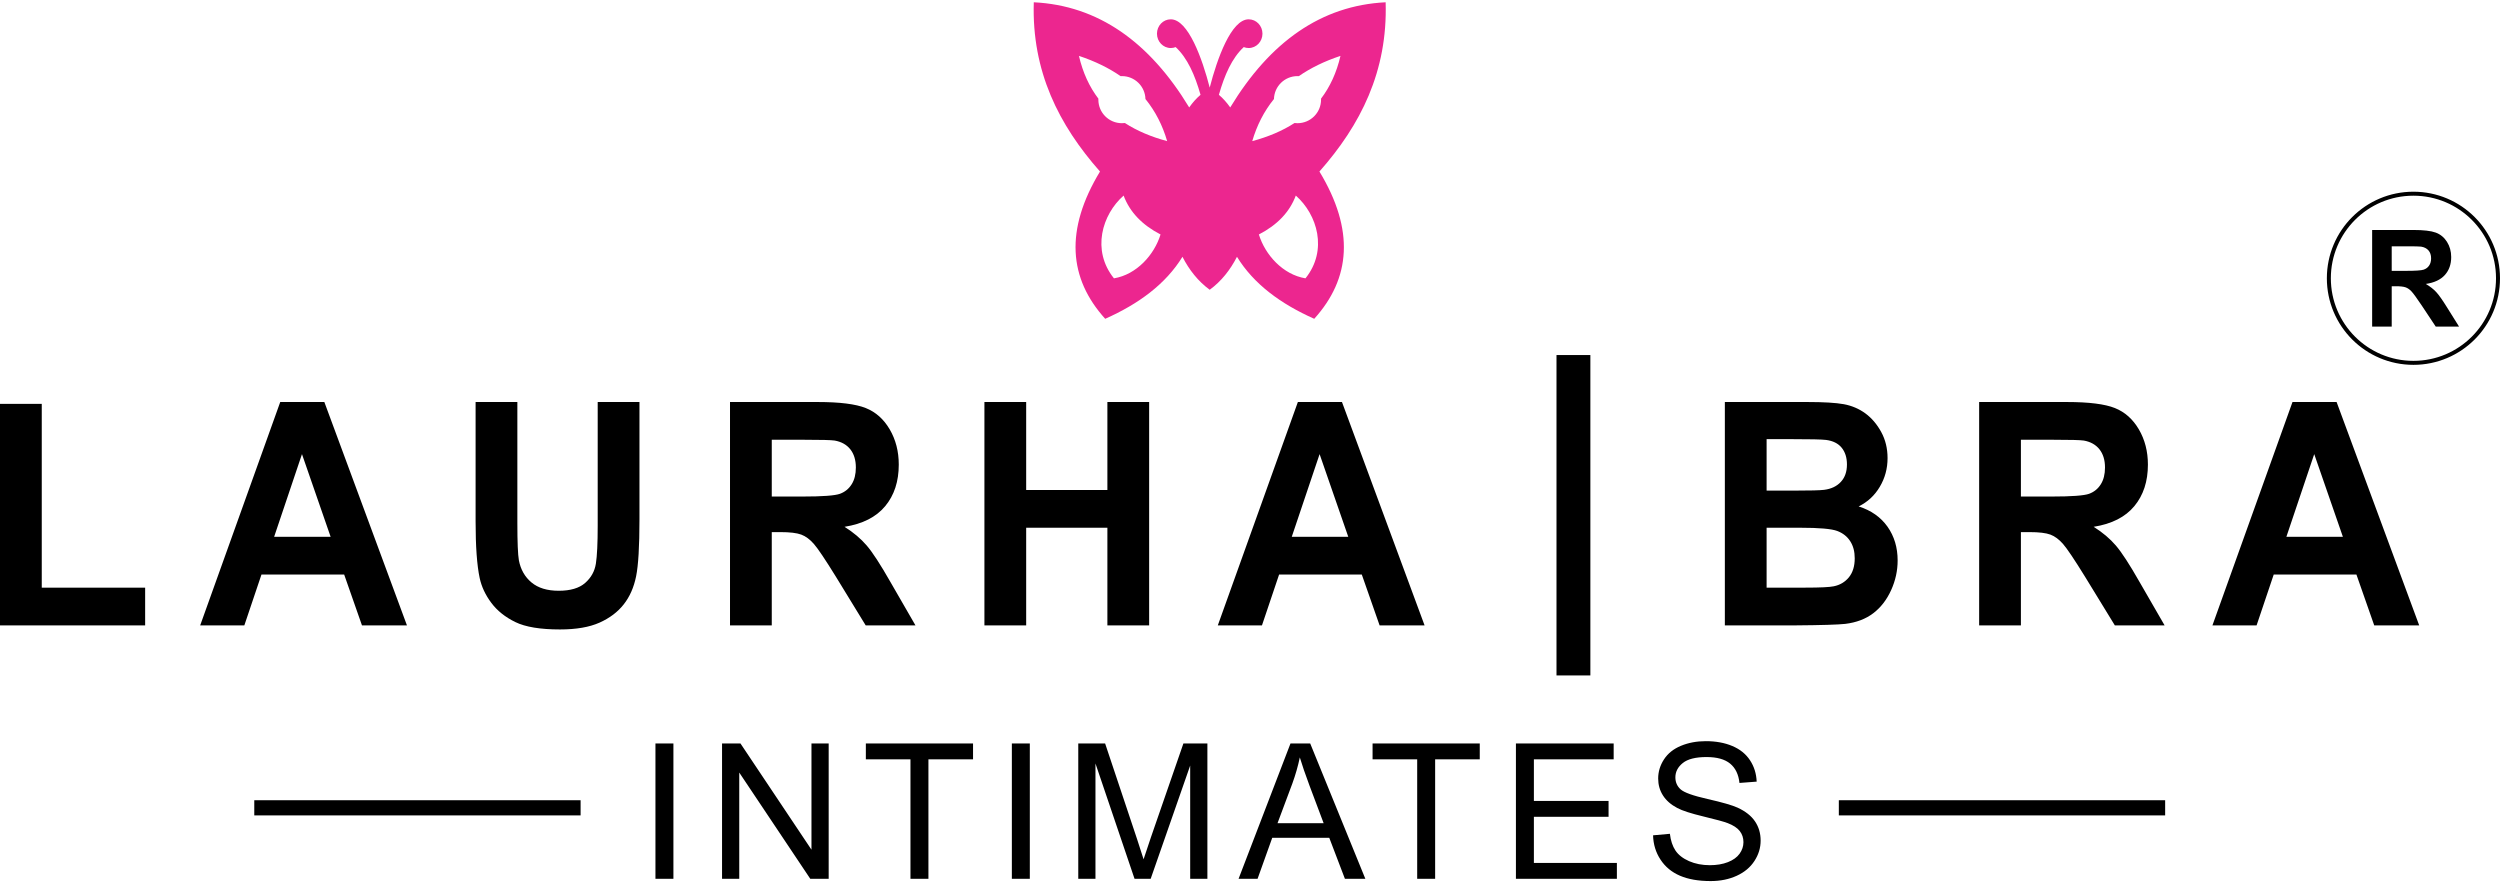
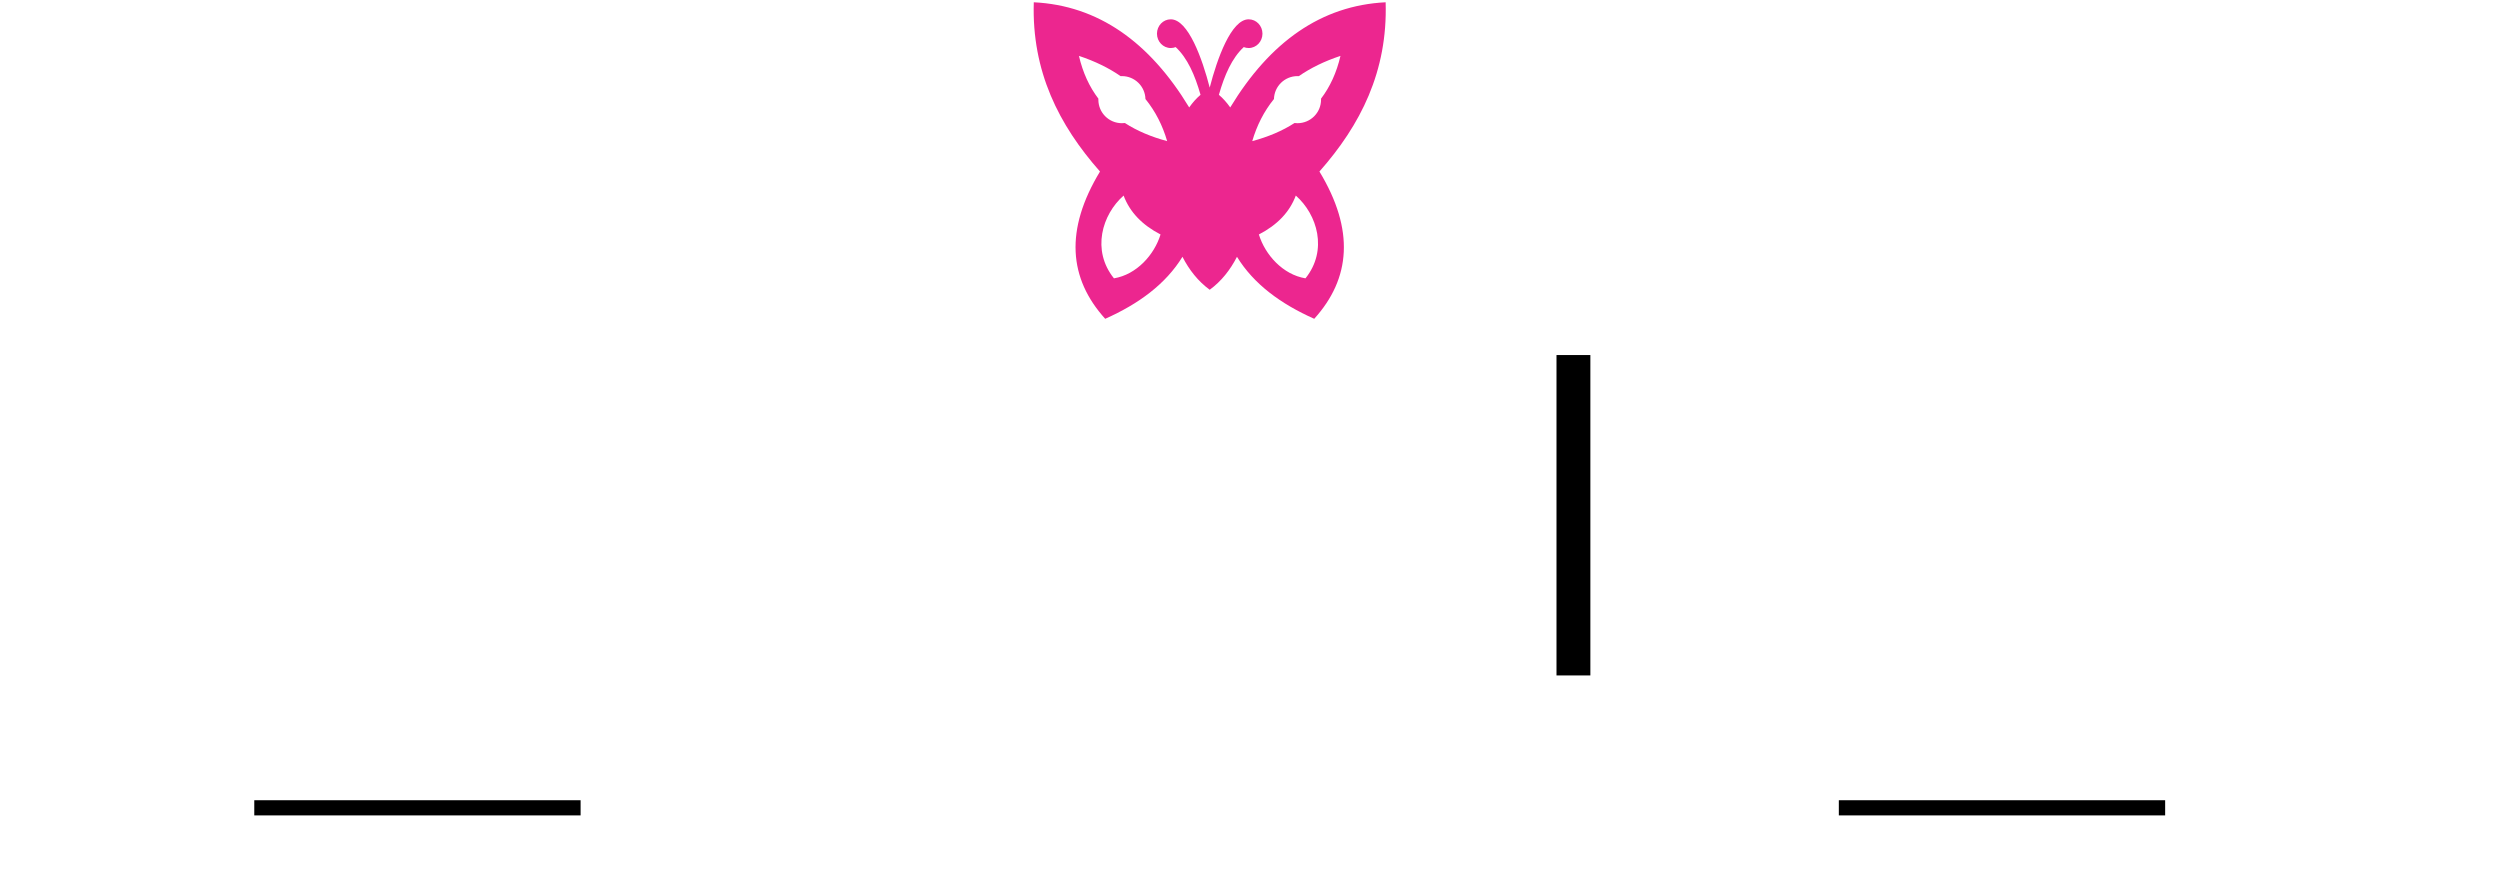
<svg xmlns="http://www.w3.org/2000/svg" xml:space="preserve" width="300px" height="106px" version="1.1" style="shape-rendering:geometricPrecision; text-rendering:geometricPrecision; image-rendering:optimizeQuality; fill-rule:evenodd; clip-rule:evenodd" viewBox="0 0 299.893 105.417">
  <defs>
    <style type="text/css">
   
    .fil1 {fill:black}
    .fil2 {fill:#EC268F}
    .fil0 {fill:black;fill-rule:nonzero}
   
  </style>
  </defs>
  <g id="Camada_x0020_1">
-     <path class="fil0" d="M0 74.747l0 -26.571 5.009 0 0 22.043 12.402 0 0 4.528 -17.411 0zm48.816 0l-5.395 0 -2.136 -6.1 -9.92 0 -2.056 6.1 -5.297 0 9.604 -26.795 5.291 0 9.909 26.795zm-9.155 -10.628l-3.437 -9.917 -3.339 9.917 6.776 0zm17.391 -16.167l5.009 0 0 14.52c0,2.308 0.063,3.799 0.184,4.479 0.213,1.097 0.714,1.983 1.509,2.644 0.8,0.668 1.888,0.998 3.27,0.998 1.399,0 2.459,-0.312 3.173,-0.942 0.714,-0.63 1.14,-1.397 1.284,-2.314 0.144,-0.917 0.218,-2.432 0.218,-4.553l0 -14.832 5.01 0 0 14.09c0,3.218 -0.133,5.495 -0.404,6.823 -0.27,1.329 -0.765,2.452 -1.491,3.369 -0.719,0.916 -1.687,1.64 -2.896,2.183 -1.215,0.542 -2.792,0.817 -4.744,0.817 -2.355,0 -4.14,-0.293 -5.355,-0.886 -1.215,-0.593 -2.176,-1.36 -2.884,-2.308 -0.709,-0.948 -1.169,-1.933 -1.394,-2.975 -0.328,-1.534 -0.489,-3.805 -0.489,-6.805l0 -14.308zm30.518 26.795l0 -26.795 10.519 0c2.643,0 4.566,0.243 5.764,0.723 1.203,0.481 2.159,1.335 2.878,2.564 0.72,1.235 1.083,2.638 1.083,4.222 0,2.015 -0.541,3.674 -1.629,4.984 -1.089,1.31 -2.712,2.133 -4.877,2.476 1.076,0.68 1.963,1.429 2.66,2.246 0.702,0.817 1.646,2.27 2.833,4.353l3.016 5.227 -5.97 0 -3.581 -5.85c-1.284,-2.077 -2.165,-3.387 -2.643,-3.93 -0.472,-0.536 -0.973,-0.911 -1.503,-1.11 -0.535,-0.2 -1.376,-0.3 -2.528,-0.3l-1.013 0 0 11.19 -5.009 0zm5.009 -15.456l3.697 0c2.395,0 3.886,-0.112 4.485,-0.33 0.593,-0.219 1.065,-0.599 1.399,-1.136 0.34,-0.536 0.506,-1.21 0.506,-2.014 0,-0.905 -0.224,-1.628 -0.667,-2.19 -0.444,-0.555 -1.071,-0.904 -1.877,-1.047 -0.409,-0.063 -1.624,-0.094 -3.645,-0.094l-3.898 0 0 6.811zm25.509 15.456l0 -26.795 5.009 0 0 10.553 9.742 0 0 -10.553 5.009 0 0 26.795 -5.009 0 0 -11.713 -9.742 0 0 11.713 -5.009 0zm52.8 0l-5.395 0 -2.136 -6.1 -9.92 0 -2.056 6.1 -5.297 0 9.604 -26.795 5.291 0 9.909 26.795zm-9.154 -10.628l-3.438 -9.917 -3.339 9.917 6.777 0z" />
    <polygon class="fil0" points="186.713,80.751 186.713,42.318 190.776,42.318 190.776,80.751 " />
-     <path class="fil0" d="M206.908 47.952l9.891 0c1.964,0 3.42,0.087 4.382,0.262 0.967,0.181 1.825,0.549 2.585,1.104 0.76,0.561 1.394,1.303 1.9,2.233 0.507,0.929 0.76,1.977 0.76,3.131 0,1.247 -0.311,2.401 -0.933,3.443 -0.621,1.048 -1.468,1.827 -2.533,2.351 1.503,0.48 2.654,1.291 3.466,2.439 0.806,1.148 1.209,2.495 1.209,4.048 0,1.222 -0.259,2.408 -0.783,3.562 -0.524,1.153 -1.238,2.076 -2.147,2.769 -0.904,0.686 -2.021,1.11 -3.351,1.272 -0.829,0.094 -2.839,0.156 -6.023,0.181l-8.423 0 0 -26.795zm5.009 4.453l0 6.175 3.27 0c1.941,0 3.15,-0.031 3.622,-0.093 0.852,-0.106 1.526,-0.425 2.015,-0.955 0.489,-0.53 0.731,-1.222 0.731,-2.083 0,-0.83 -0.213,-1.497 -0.633,-2.015 -0.42,-0.517 -1.048,-0.829 -1.877,-0.935 -0.495,-0.063 -1.917,-0.094 -4.261,-0.094l-2.867 0zm0 10.629l0 7.185 4.629 0c1.797,0 2.942,-0.056 3.426,-0.162 0.743,-0.15 1.347,-0.506 1.814,-1.073 0.466,-0.574 0.702,-1.329 0.702,-2.283 0,-0.811 -0.178,-1.491 -0.541,-2.052 -0.357,-0.561 -0.881,-0.973 -1.561,-1.229 -0.679,-0.256 -2.159,-0.386 -4.433,-0.386l-4.036 0zm25.496 11.713l0 -26.795 10.519 0c2.643,0 4.566,0.243 5.763,0.723 1.204,0.481 2.159,1.335 2.879,2.564 0.72,1.235 1.083,2.638 1.083,4.222 0,2.015 -0.542,3.674 -1.63,4.984 -1.088,1.31 -2.712,2.133 -4.876,2.476 1.076,0.68 1.963,1.429 2.66,2.246 0.702,0.817 1.646,2.27 2.832,4.353l3.017 5.227 -5.97 0 -3.582 -5.85c-1.284,-2.077 -2.165,-3.387 -2.642,-3.93 -0.473,-0.536 -0.974,-0.911 -1.503,-1.11 -0.536,-0.2 -1.376,-0.3 -2.528,-0.3l-1.013 0 0 11.19 -5.009 0zm5.009 -15.456l3.696 0c2.395,0 3.887,-0.112 4.486,-0.33 0.593,-0.219 1.065,-0.599 1.399,-1.136 0.339,-0.536 0.506,-1.21 0.506,-2.014 0,-0.905 -0.224,-1.628 -0.668,-2.19 -0.443,-0.555 -1.071,-0.904 -1.877,-1.047 -0.408,-0.063 -1.623,-0.094 -3.644,-0.094l-3.898 0 0 6.811zm47.778 15.456l-5.395 0 -2.136 -6.1 -9.921 0 -2.055 6.1 -5.297 0 9.604 -26.795 5.291 0 9.909 26.795zm-9.155 -10.628l-3.437 -9.917 -3.34 9.917 6.777 0z" />
-     <path class="fil0" d="M78.626 105.145l0 -16.237 2.155 0 0 16.237 -2.155 0zm7.989 0l0 -16.237 2.208 0 8.519 12.745 0 -12.745 2.064 0 0 16.237 -2.207 0 -8.52 -12.745 0 12.745 -2.064 0zm22.602 0l0 -14.333 -5.352 0 0 -1.904 12.859 0 0 1.904 -5.352 0 0 14.333 -2.155 0zm12.162 0l0 -16.237 2.155 0 0 16.237 -2.155 0zm7.967 0l0 -16.237 3.22 0 3.84 11.494c0.355,1.069 0.613,1.871 0.775,2.404 0.185,-0.59 0.476,-1.459 0.869,-2.605l3.909 -11.293 2.876 0 0 16.237 -2.064 0 0 -13.584 -4.739 13.584 -1.936 0 -4.687 -13.834 0 13.834 -2.063 0zm19.23 0l6.229 -16.237 2.362 0 6.615 16.237 -2.45 0 -1.878 -4.921 -6.838 0 -1.761 4.921 -2.279 0zm4.671 -6.667l5.534 0 -1.693 -4.502c-0.511,-1.368 -0.896,-2.498 -1.165,-3.39 -0.223,1.058 -0.521,2.097 -0.895,3.126l-1.781 4.766zm16.755 6.667l0 -14.333 -5.352 0 0 -1.904 12.858 0 0 1.904 -5.352 0 0 14.333 -2.154 0zm11.844 0l0 -16.237 11.725 0 0 1.904 -9.57 0 0 4.99 8.958 0 0 1.905 -8.958 0 0 5.533 9.956 0 0 1.905 -12.111 0zm16.452 -5.216l2.019 -0.181c0.094,0.816 0.317,1.485 0.669,2.011 0.351,0.521 0.895,0.945 1.632,1.27 0.737,0.321 1.569,0.484 2.491,0.484 0.82,0 1.542,-0.121 2.17,-0.367 0.627,-0.246 1.092,-0.582 1.398,-1.009 0.307,-0.427 0.462,-0.892 0.462,-1.391 0,-0.507 -0.148,-0.949 -0.443,-1.331 -0.295,-0.378 -0.782,-0.695 -1.462,-0.956 -0.435,-0.166 -1.399,-0.431 -2.892,-0.79 -1.493,-0.359 -2.536,-0.695 -3.133,-1.013 -0.775,-0.408 -1.35,-0.915 -1.728,-1.516 -0.382,-0.601 -0.571,-1.277 -0.571,-2.022 0,-0.824 0.235,-1.591 0.7,-2.302 0.465,-0.714 1.141,-1.255 2.037,-1.625 0.892,-0.37 1.886,-0.556 2.979,-0.556 1.201,0 2.264,0.193 3.182,0.582 0.918,0.386 1.625,0.957 2.121,1.713 0.495,0.752 0.759,1.606 0.797,2.559l-2.064 0.158c-0.109,-1.024 -0.483,-1.799 -1.122,-2.321 -0.639,-0.525 -1.584,-0.786 -2.831,-0.786 -1.301,0 -2.249,0.238 -2.843,0.715 -0.593,0.476 -0.892,1.05 -0.892,1.723 0,0.582 0.212,1.062 0.631,1.44 0.416,0.375 1.493,0.764 3.24,1.157 1.746,0.397 2.944,0.741 3.594,1.036 0.941,0.434 1.641,0.982 2.09,1.651 0.45,0.666 0.673,1.433 0.673,2.302 0,0.866 -0.245,1.675 -0.741,2.438 -0.495,0.764 -1.202,1.357 -2.128,1.78 -0.926,0.424 -1.965,0.635 -3.125,0.635 -1.467,0 -2.695,-0.215 -3.686,-0.642 -0.994,-0.427 -1.769,-1.07 -2.332,-1.932 -0.567,-0.858 -0.862,-1.829 -0.892,-2.914z" />
    <path class="fil1" d="M30.503 95.721l39.144 0 0 1.82 -39.144 0 0 -1.82zm190.078 0l39.145 0 0 1.82 -39.145 0 0 -1.82z" />
    <path class="fil2" d="M140.441 5.489c0.208,0 0.406,-0.04 0.589,-0.113 1.422,1.32 2.314,3.371 2.982,5.725 -0.495,0.42 -0.949,0.929 -1.359,1.513 -4.78,-7.886 -10.94,-12.231 -18.643,-12.614 -0.258,8.28 3.009,14.725 7.943,20.302 -4.24,7.005 -3.755,12.825 0.623,17.668 4.012,-1.788 7.251,-4.155 9.269,-7.438 0.801,1.573 1.882,2.94 3.269,3.954 1.387,-1.014 2.468,-2.381 3.27,-3.954 2.017,3.283 5.255,5.65 9.268,7.438 4.377,-4.843 4.863,-10.663 0.623,-17.668 4.933,-5.577 8.2,-12.022 7.942,-20.302 -7.703,0.383 -13.862,4.728 -18.642,12.614 -0.411,-0.584 -0.865,-1.093 -1.36,-1.513 0.669,-2.354 1.56,-4.405 2.982,-5.725 0.183,0.073 0.382,0.113 0.59,0.113 0.914,0 1.654,-0.772 1.654,-1.723 0,-0.951 -0.74,-1.722 -1.654,-1.722 -2.093,0 -3.784,4.731 -4.673,8.192 -0.89,-3.461 -2.58,-8.192 -4.673,-8.192 -0.914,0 -1.654,0.771 -1.654,1.722 0,0.951 0.74,1.723 1.654,1.723zm15 17.698c-0.737,1.978 -2.222,3.528 -4.429,4.667 0.743,2.432 2.865,4.811 5.589,5.262 2.709,-3.366 1.425,-7.654 -1.16,-9.929zm-20.655 0c0.737,1.978 2.223,3.528 4.429,4.667 -0.743,2.432 -2.864,4.811 -5.589,5.262 -2.709,-3.366 -1.424,-7.654 1.16,-9.929zm26.014 -16.756c-0.466,2.015 -1.255,3.714 -2.332,5.131l0.003 0.119c0,1.561 -1.264,2.825 -2.826,2.825 -0.121,0 -0.24,-0.008 -0.357,-0.022 -1.464,0.947 -3.164,1.661 -5.071,2.173 0.55,-1.879 1.404,-3.571 2.605,-5.051 0.04,-1.526 1.288,-2.749 2.823,-2.749l0.16 0.004c1.402,-0.972 3.058,-1.787 4.995,-2.43zm-31.373 0c0.466,2.015 1.256,3.714 2.332,5.131l-0.002 0.12c0,1.56 1.263,2.824 2.824,2.824 0.121,0 0.241,-0.008 0.359,-0.022 1.463,0.947 3.163,1.661 5.07,2.173 -0.55,-1.879 -1.404,-3.571 -2.605,-5.051 -0.04,-1.525 -1.288,-2.749 -2.824,-2.749l-0.158 0.004c-1.403,-0.972 -3.059,-1.787 -4.996,-2.43z" />
-     <path class="fil0" d="M284.556 38.902l0 -11.587 4.928 0c1.238,0 2.138,0.105 2.7,0.313 0.563,0.208 1.011,0.577 1.348,1.109 0.337,0.534 0.507,1.14 0.507,1.825 0,0.872 -0.253,1.589 -0.763,2.155 -0.51,0.567 -1.27,0.923 -2.285,1.071 0.505,0.294 0.92,0.618 1.247,0.971 0.328,0.353 0.771,0.982 1.326,1.882l1.414 2.261 -2.797 0 -1.678 -2.53c-0.601,-0.898 -1.014,-1.465 -1.238,-1.699 -0.221,-0.232 -0.455,-0.394 -0.704,-0.48 -0.25,-0.087 -0.644,-0.13 -1.184,-0.13l-0.474 0 0 4.839 -2.347 0zm2.347 -6.684l1.731 0c1.122,0 1.821,-0.048 2.101,-0.143 0.278,-0.094 0.499,-0.259 0.655,-0.49 0.16,-0.232 0.238,-0.524 0.238,-0.872 0,-0.391 -0.105,-0.704 -0.313,-0.946 -0.208,-0.24 -0.502,-0.391 -0.879,-0.453 -0.192,-0.027 -0.761,-0.041 -1.707,-0.041l-1.826 0 0 2.945z" />
-     <path class="fil0" d="M289.508 22.724c2.868,0 5.464,1.162 7.343,3.041 1.879,1.879 3.042,4.476 3.042,7.343 0,2.868 -1.163,5.464 -3.042,7.343 -1.879,1.879 -4.475,3.042 -7.343,3.042 -2.867,0 -5.464,-1.163 -7.343,-3.042 -1.879,-1.879 -3.041,-4.475 -3.041,-7.343 0,-2.867 1.162,-5.464 3.041,-7.343 1.88,-1.879 4.476,-3.041 7.343,-3.041zm7.005 3.379c-1.792,-1.792 -4.269,-2.901 -7.005,-2.901 -2.735,0 -5.212,1.109 -7.005,2.901 -1.792,1.793 -2.901,4.27 -2.901,7.005 0,2.736 1.109,5.213 2.901,7.005 1.793,1.793 4.27,2.902 7.005,2.902 2.736,0 5.213,-1.109 7.005,-2.902 1.793,-1.792 2.902,-4.269 2.902,-7.005 0,-2.735 -1.109,-5.212 -2.902,-7.005z" />
  </g>
</svg>